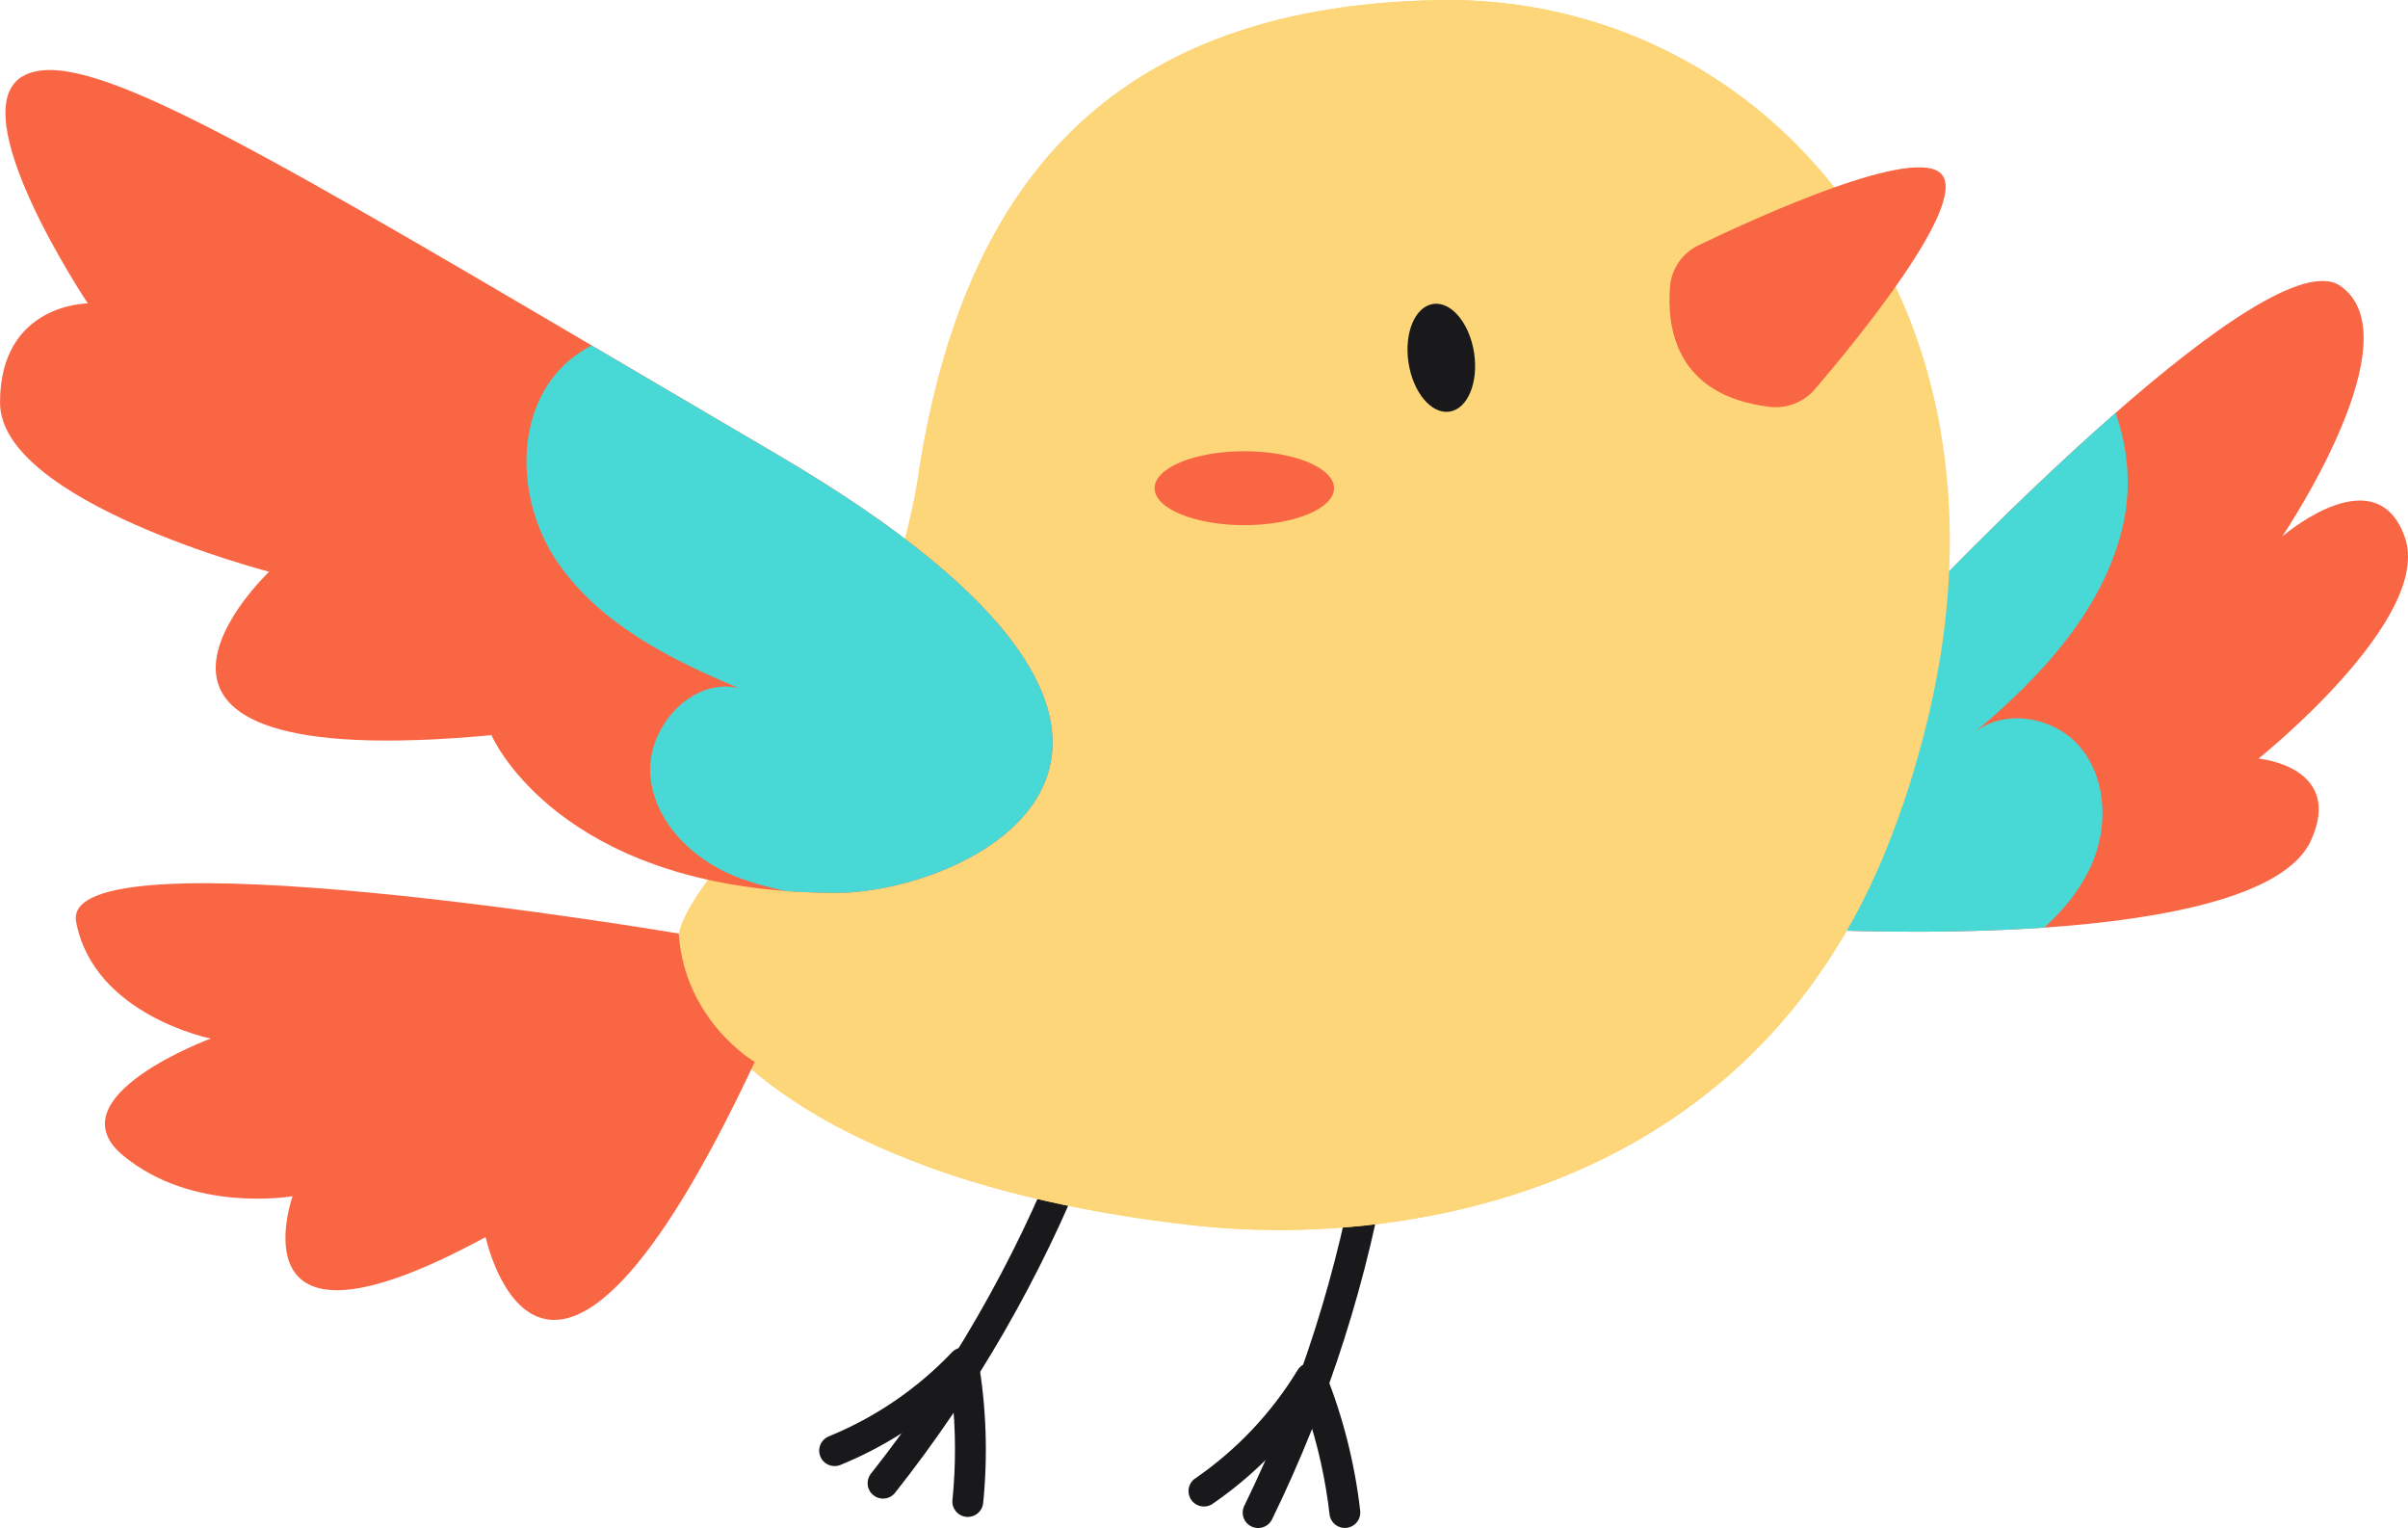
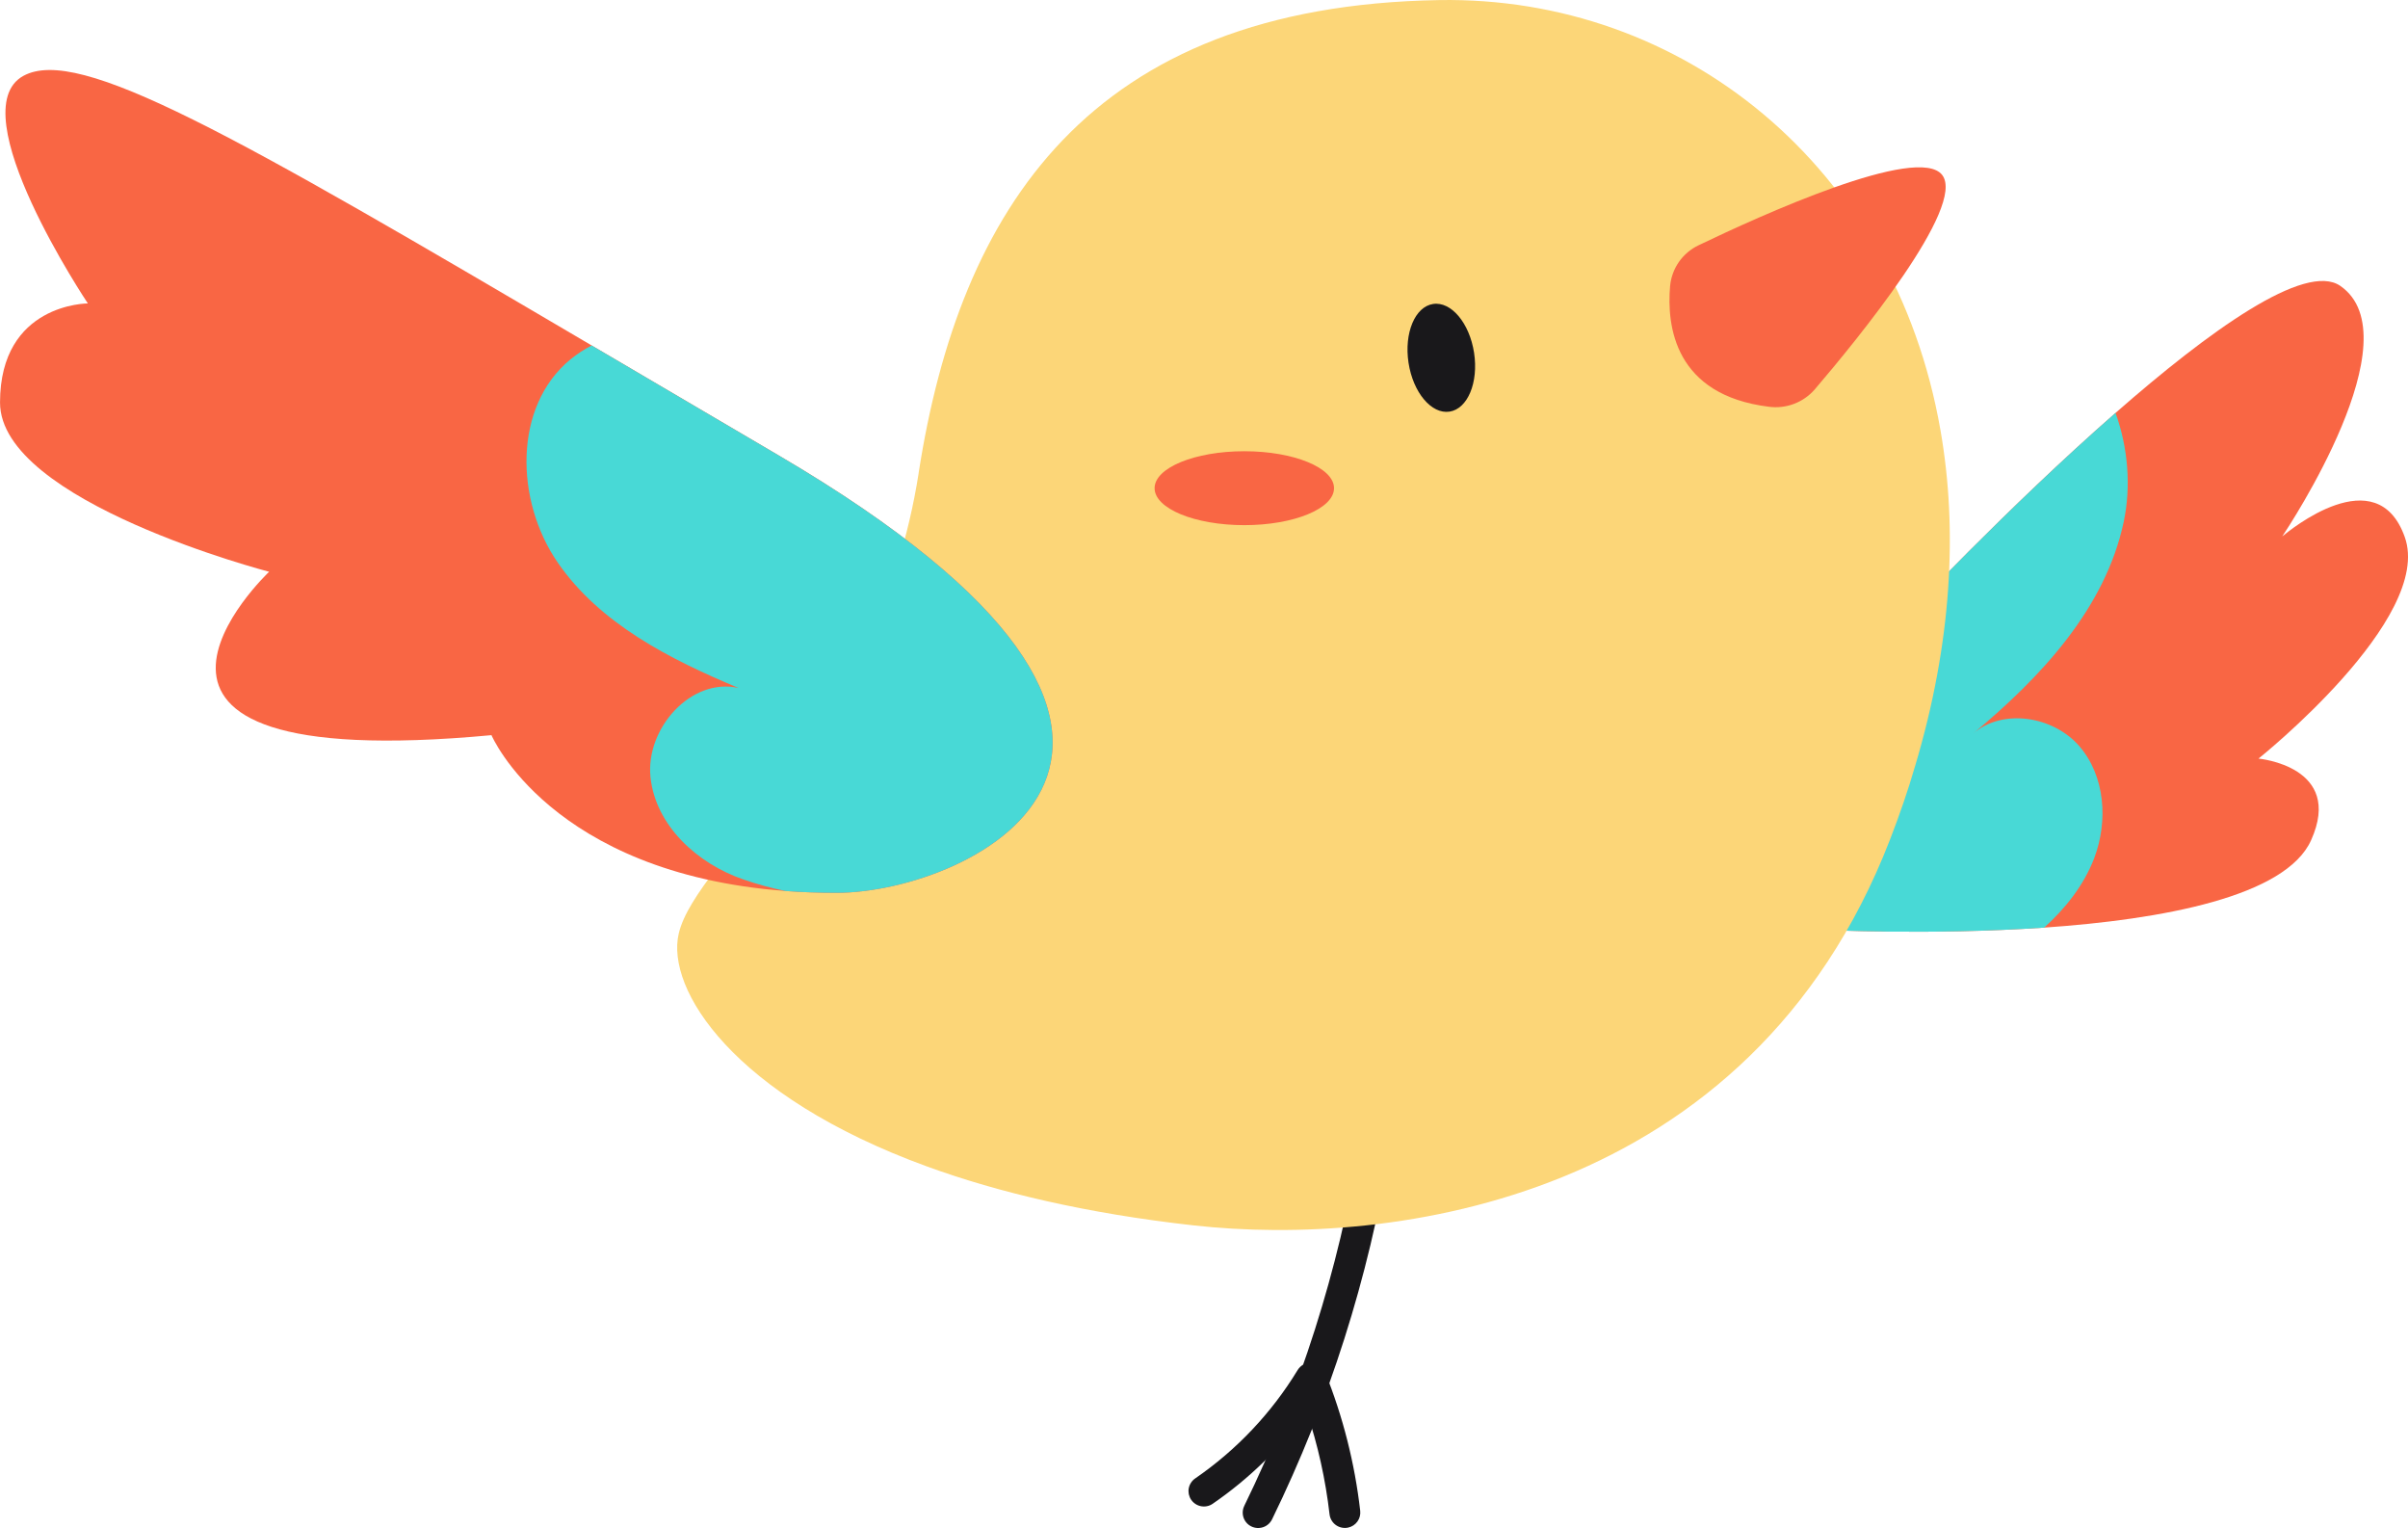
<svg xmlns="http://www.w3.org/2000/svg" width="93" height="59" viewBox="0 0 93 59" fill="none">
  <g clip-path="url(#clip0_2080_87)">
-     <path d="M34.104 57.864C33.992 57.864 33.883 57.833 33.788 57.774C33.693 57.714 33.617 57.63 33.568 57.529C33.519 57.429 33.5 57.317 33.512 57.206C33.524 57.095 33.567 56.99 33.636 56.902C36.681 53.049 39.144 48.773 40.949 44.209C40.975 44.133 41.016 44.063 41.07 44.003C41.124 43.943 41.19 43.895 41.263 43.861C41.336 43.828 41.416 43.809 41.496 43.807C41.577 43.804 41.657 43.819 41.732 43.848C41.807 43.878 41.875 43.922 41.933 43.979C41.99 44.035 42.035 44.103 42.066 44.177C42.096 44.252 42.111 44.332 42.109 44.412C42.108 44.493 42.09 44.572 42.057 44.645C40.21 49.316 37.688 53.693 34.572 57.636C34.516 57.707 34.445 57.765 34.364 57.804C34.283 57.844 34.194 57.864 34.104 57.864Z" fill="#19181B" />
-     <path d="M37.378 58.572C37.359 58.572 37.339 58.571 37.318 58.569C37.24 58.561 37.164 58.538 37.095 58.501C37.026 58.464 36.965 58.414 36.915 58.353C36.866 58.292 36.829 58.223 36.806 58.148C36.784 58.073 36.776 57.994 36.785 57.916C36.92 56.57 36.916 55.214 36.77 53.868C35.499 55.005 34.041 55.917 32.461 56.563C32.389 56.593 32.311 56.608 32.233 56.608C32.154 56.608 32.077 56.592 32.005 56.562C31.932 56.532 31.866 56.488 31.811 56.432C31.756 56.377 31.712 56.311 31.683 56.239C31.653 56.167 31.638 56.089 31.638 56.011C31.638 55.933 31.654 55.855 31.684 55.783C31.714 55.711 31.758 55.646 31.814 55.591C31.869 55.536 31.935 55.492 32.008 55.462C33.806 54.728 35.427 53.621 36.764 52.216C36.841 52.135 36.938 52.078 37.045 52.05C37.152 52.022 37.265 52.024 37.371 52.056C37.477 52.088 37.572 52.149 37.645 52.232C37.718 52.315 37.767 52.417 37.785 52.526C38.093 54.347 38.156 56.2 37.971 58.038C37.956 58.184 37.887 58.32 37.778 58.418C37.668 58.517 37.526 58.572 37.378 58.572Z" fill="#19181B" />
    <path d="M48.718 58.986C48.608 59.01 48.495 59.003 48.389 58.965C48.284 58.927 48.191 58.861 48.122 58.773C48.053 58.685 48.01 58.58 47.998 58.469C47.986 58.358 48.006 58.246 48.055 58.145C50.208 53.735 51.703 49.034 52.493 44.193C52.505 44.116 52.533 44.042 52.574 43.975C52.615 43.909 52.669 43.852 52.733 43.806C52.796 43.76 52.868 43.728 52.944 43.71C53.02 43.692 53.099 43.689 53.177 43.702C53.254 43.714 53.328 43.742 53.395 43.783C53.461 43.824 53.519 43.877 53.565 43.941C53.61 44.004 53.643 44.076 53.661 44.152C53.679 44.228 53.682 44.307 53.669 44.384C52.861 49.339 51.331 54.151 49.128 58.666C49.088 58.746 49.031 58.818 48.96 58.873C48.889 58.929 48.806 58.967 48.718 58.986Z" fill="#19181B" />
    <path d="M52.068 58.983C52.049 58.988 52.029 58.991 52.009 58.993C51.852 59.011 51.694 58.966 51.57 58.868C51.446 58.77 51.367 58.627 51.349 58.471C51.194 57.127 50.9 55.802 50.471 54.519C49.471 55.899 48.241 57.098 46.835 58.064C46.77 58.109 46.698 58.14 46.621 58.156C46.545 58.172 46.466 58.173 46.389 58.159C46.312 58.145 46.238 58.115 46.173 58.073C46.107 58.03 46.05 57.975 46.006 57.911C45.962 57.847 45.931 57.774 45.914 57.698C45.898 57.621 45.897 57.543 45.911 57.466C45.926 57.389 45.955 57.316 45.998 57.251C46.04 57.185 46.096 57.129 46.16 57.085C47.76 55.985 49.107 54.56 50.115 52.903C50.172 52.808 50.255 52.731 50.353 52.681C50.452 52.631 50.563 52.609 50.674 52.618C50.784 52.627 50.89 52.666 50.979 52.732C51.069 52.798 51.138 52.887 51.179 52.989C51.867 54.703 52.323 56.501 52.533 58.335C52.55 58.481 52.512 58.629 52.426 58.748C52.34 58.868 52.213 58.952 52.068 58.983Z" fill="#19181B" />
    <path d="M89.259 32.44C88.278 34.628 83.487 35.504 78.949 35.817C74.513 36.118 70.351 35.9 70.351 35.9L73.517 23.879C73.517 23.879 77.53 19.598 81.704 15.944C85.306 12.787 89.027 10.1 90.386 11.039C93.242 13.013 88.412 20.308 88.144 20.712C88.424 20.48 91.794 17.703 92.873 20.73C94.006 23.881 87.226 29.291 87.226 29.291C87.226 29.291 90.538 29.589 89.259 32.44Z" fill="#F96644" />
    <path d="M76.194 28.332C77.353 27.333 79.301 27.654 80.303 28.807C81.304 29.961 81.424 31.703 80.881 33.136C80.482 34.176 79.778 35.068 78.949 35.817C74.513 36.118 70.351 35.9 70.351 35.9L73.517 23.879C73.517 23.879 77.53 19.598 81.704 15.944C82.187 17.282 82.312 18.774 82.02 20.153C81.311 23.486 78.824 26.15 76.194 28.332Z" fill="#48D9D6" />
    <path d="M73.97 29.557C73.696 30.502 73.365 31.465 72.986 32.44C67.566 46.411 53.738 48.165 46.099 47.315C41.955 46.852 38.556 46.043 35.813 45.044C28.3 42.309 25.712 38.189 26.213 36.049C26.893 33.118 33.893 28.391 35.481 18.261V18.248C37.062 8.112 42.035 0.229 55.588 0.003C64.939 -0.152 73.156 6.364 74.944 16.614C75.616 20.454 75.383 24.818 73.97 29.557Z" fill="#FCD678" />
-     <path d="M74.943 16.614C72.241 17.668 69.033 16.869 66.064 17.072C61.883 17.357 58.163 19.664 54.448 21.602C50.733 23.54 46.483 25.205 42.438 24.117C39.421 23.302 36.952 21.008 35.48 18.261V18.248C37.06 8.112 42.033 0.229 55.586 0.003C64.937 -0.152 73.154 6.364 74.943 16.614Z" fill="#FCD678" />
    <path d="M32.313 34.473C31.616 34.473 30.954 34.45 30.328 34.402C21.252 33.713 18.981 28.386 18.981 28.386C2.034 29.967 10.394 22.077 10.394 22.077C10.394 22.077 0.001 19.378 0.001 15.543C0.001 11.709 3.393 11.716 3.393 11.716C3.393 11.716 -1.58 4.283 0.907 2.927C3.053 1.762 8.907 5.134 22.85 13.338C25.044 14.628 27.445 16.039 30.053 17.571C49.26 28.837 37.513 34.473 32.313 34.473Z" fill="#F96644" />
-     <path d="M26.214 36.047C26.214 36.047 2.262 31.992 2.94 35.595C3.618 39.198 8.137 40.101 8.137 40.101C8.137 40.101 2.036 42.356 4.747 44.611C7.459 46.865 11.3 46.188 11.3 46.188C11.3 46.188 8.815 53.172 18.755 47.765C18.755 47.765 21.015 58.354 29.149 41.006C29.151 41.004 26.44 39.427 26.214 36.047Z" fill="#F96644" />
-     <path d="M73.97 29.557C73.696 30.502 73.366 31.465 72.986 32.44C67.566 46.411 53.738 48.165 46.1 47.315C41.955 46.852 38.557 46.043 35.813 45.044C34.4 43.236 33.858 40.621 35.145 38.754C36.273 37.125 38.366 36.548 40.196 35.776C43.589 34.348 46.469 31.952 49.283 29.58C52.098 27.208 54.96 24.8 58.347 23.344C61.734 21.887 65.771 21.501 69.033 23.201C71.513 24.491 73.195 26.869 73.97 29.557Z" fill="#FCD678" />
    <path d="M48.057 20.277C49.971 20.277 51.522 19.638 51.522 18.85C51.522 18.062 49.971 17.423 48.057 17.423C46.143 17.423 44.592 18.062 44.592 18.85C44.592 19.638 46.143 20.277 48.057 20.277Z" fill="#F96644" />
    <path d="M32.313 34.473C31.616 34.473 30.954 34.45 30.328 34.402C29.784 34.29 29.248 34.143 28.724 33.962C26.935 33.355 25.313 31.875 25.122 30.002C24.931 28.129 26.69 26.144 28.527 26.566C25.867 25.454 23.162 24.081 21.532 21.71C19.903 19.338 19.809 15.705 22.033 13.875C22.286 13.669 22.56 13.49 22.85 13.34C25.044 14.63 27.445 16.041 30.053 17.573C49.26 28.837 37.513 34.473 32.313 34.473Z" fill="#48D9D6" />
    <path d="M68.319 15.706C68.646 15.749 68.979 15.71 69.287 15.594C69.596 15.477 69.87 15.286 70.087 15.037C71.734 13.111 75.937 7.973 75.012 6.759C74.086 5.545 67.936 8.348 65.6 9.471C65.297 9.615 65.037 9.836 64.844 10.11C64.652 10.385 64.534 10.705 64.502 11.038C64.365 12.593 64.678 15.256 68.319 15.706Z" fill="#F96644" />
    <path d="M55.983 15.894C56.682 15.788 57.107 14.771 56.931 13.623C56.755 12.475 56.046 11.63 55.347 11.737C54.648 11.843 54.224 12.86 54.399 14.008C54.575 15.156 55.284 16 55.983 15.894Z" fill="#19181B" />
  </g>
  <defs>
    <clipPath id="clip0_2080_87">
      <rect width="93" height="59" fill="white" />
    </clipPath>
  </defs>
</svg>